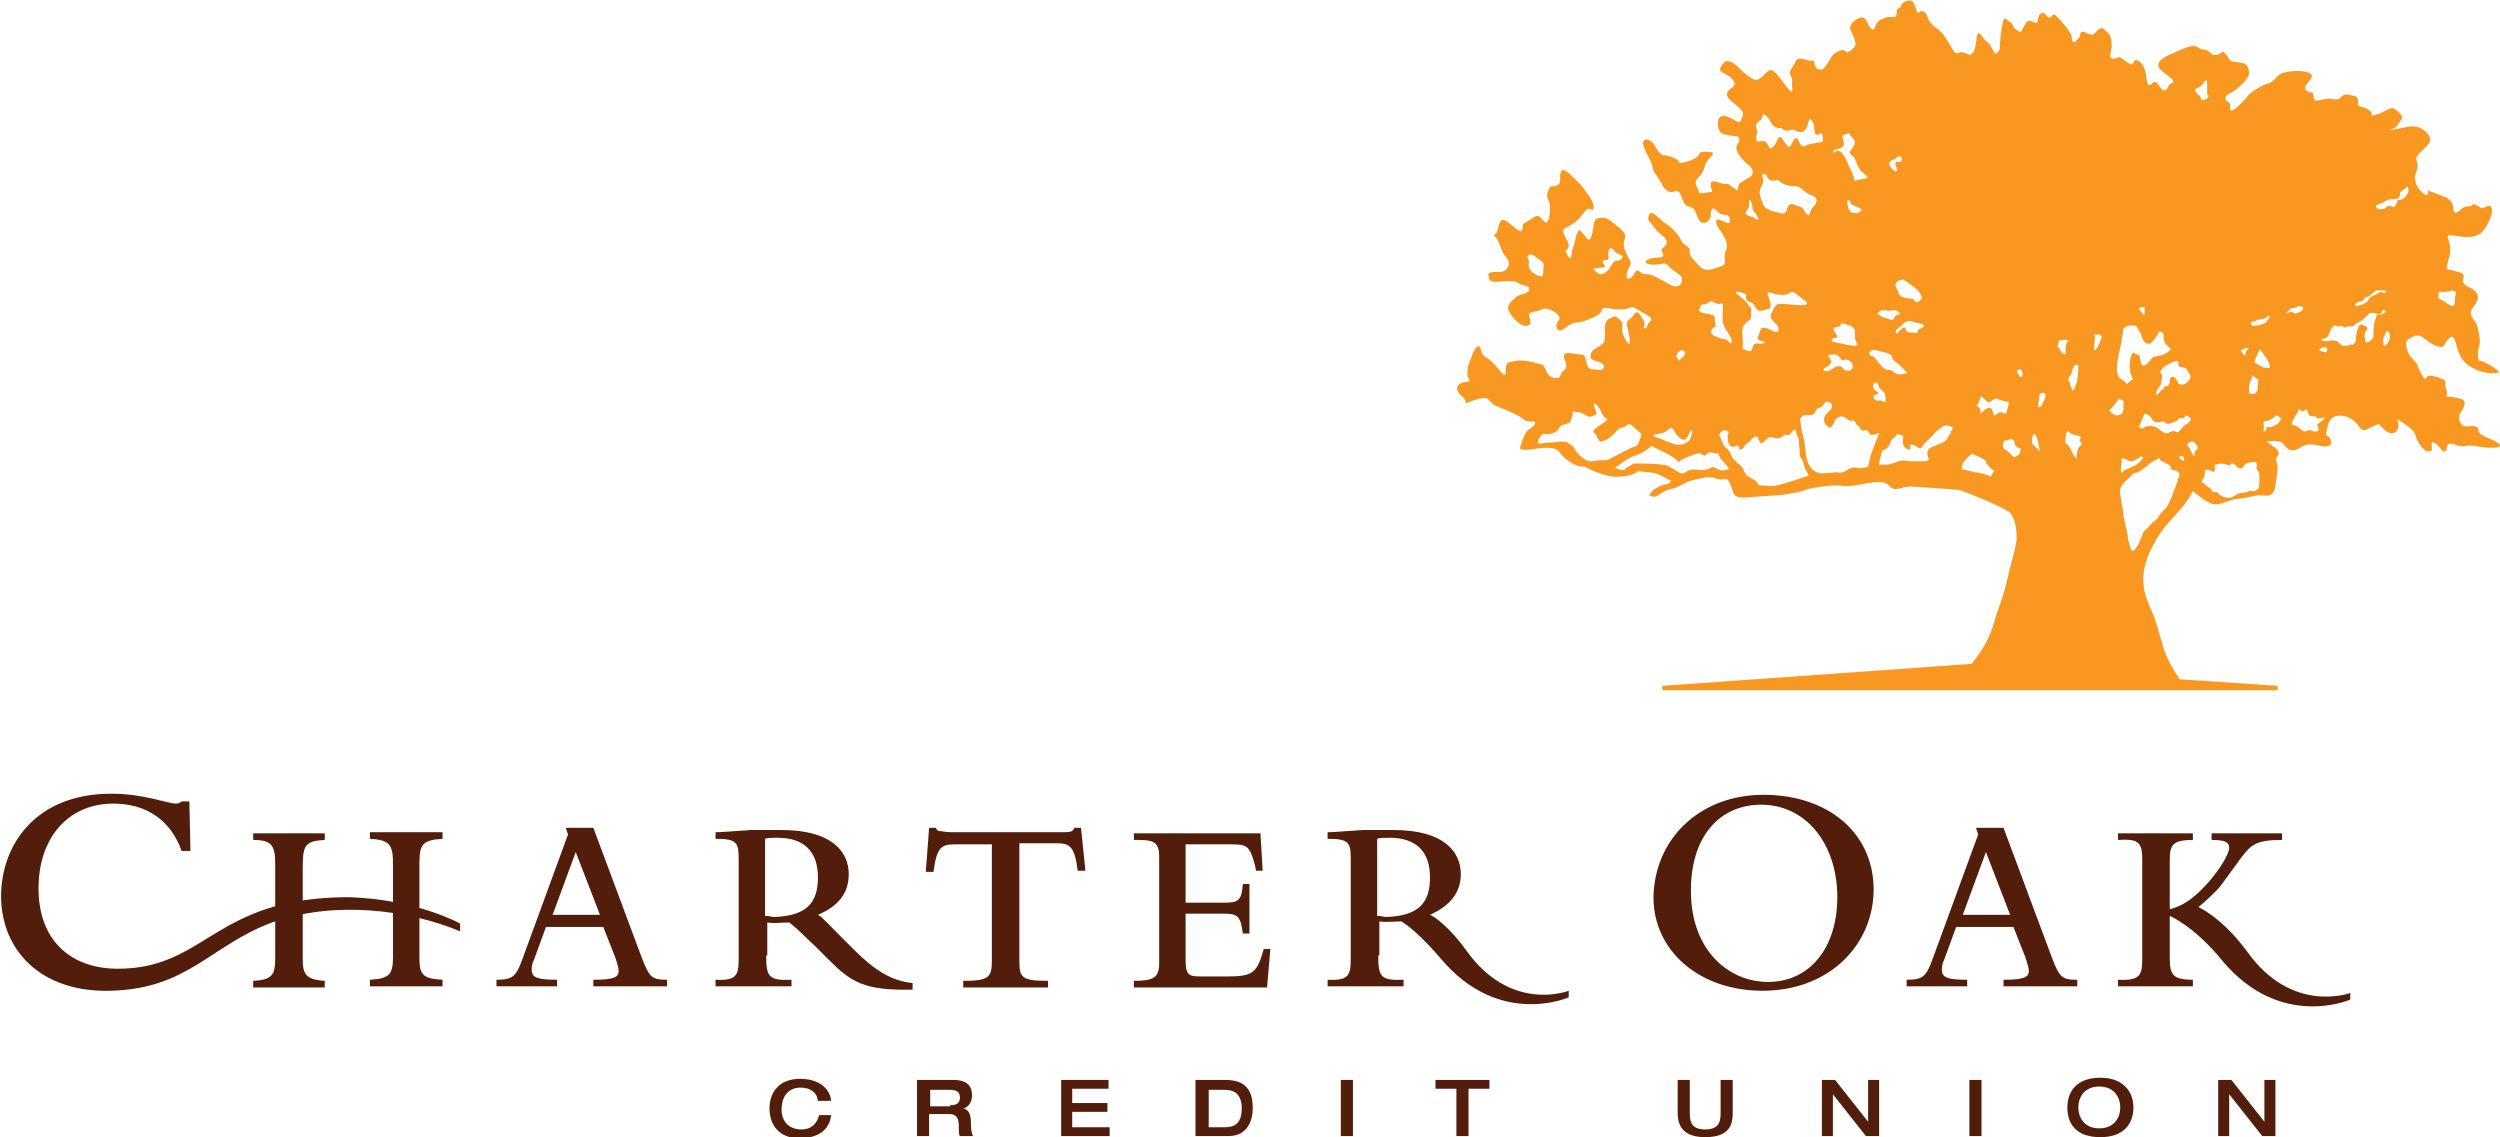
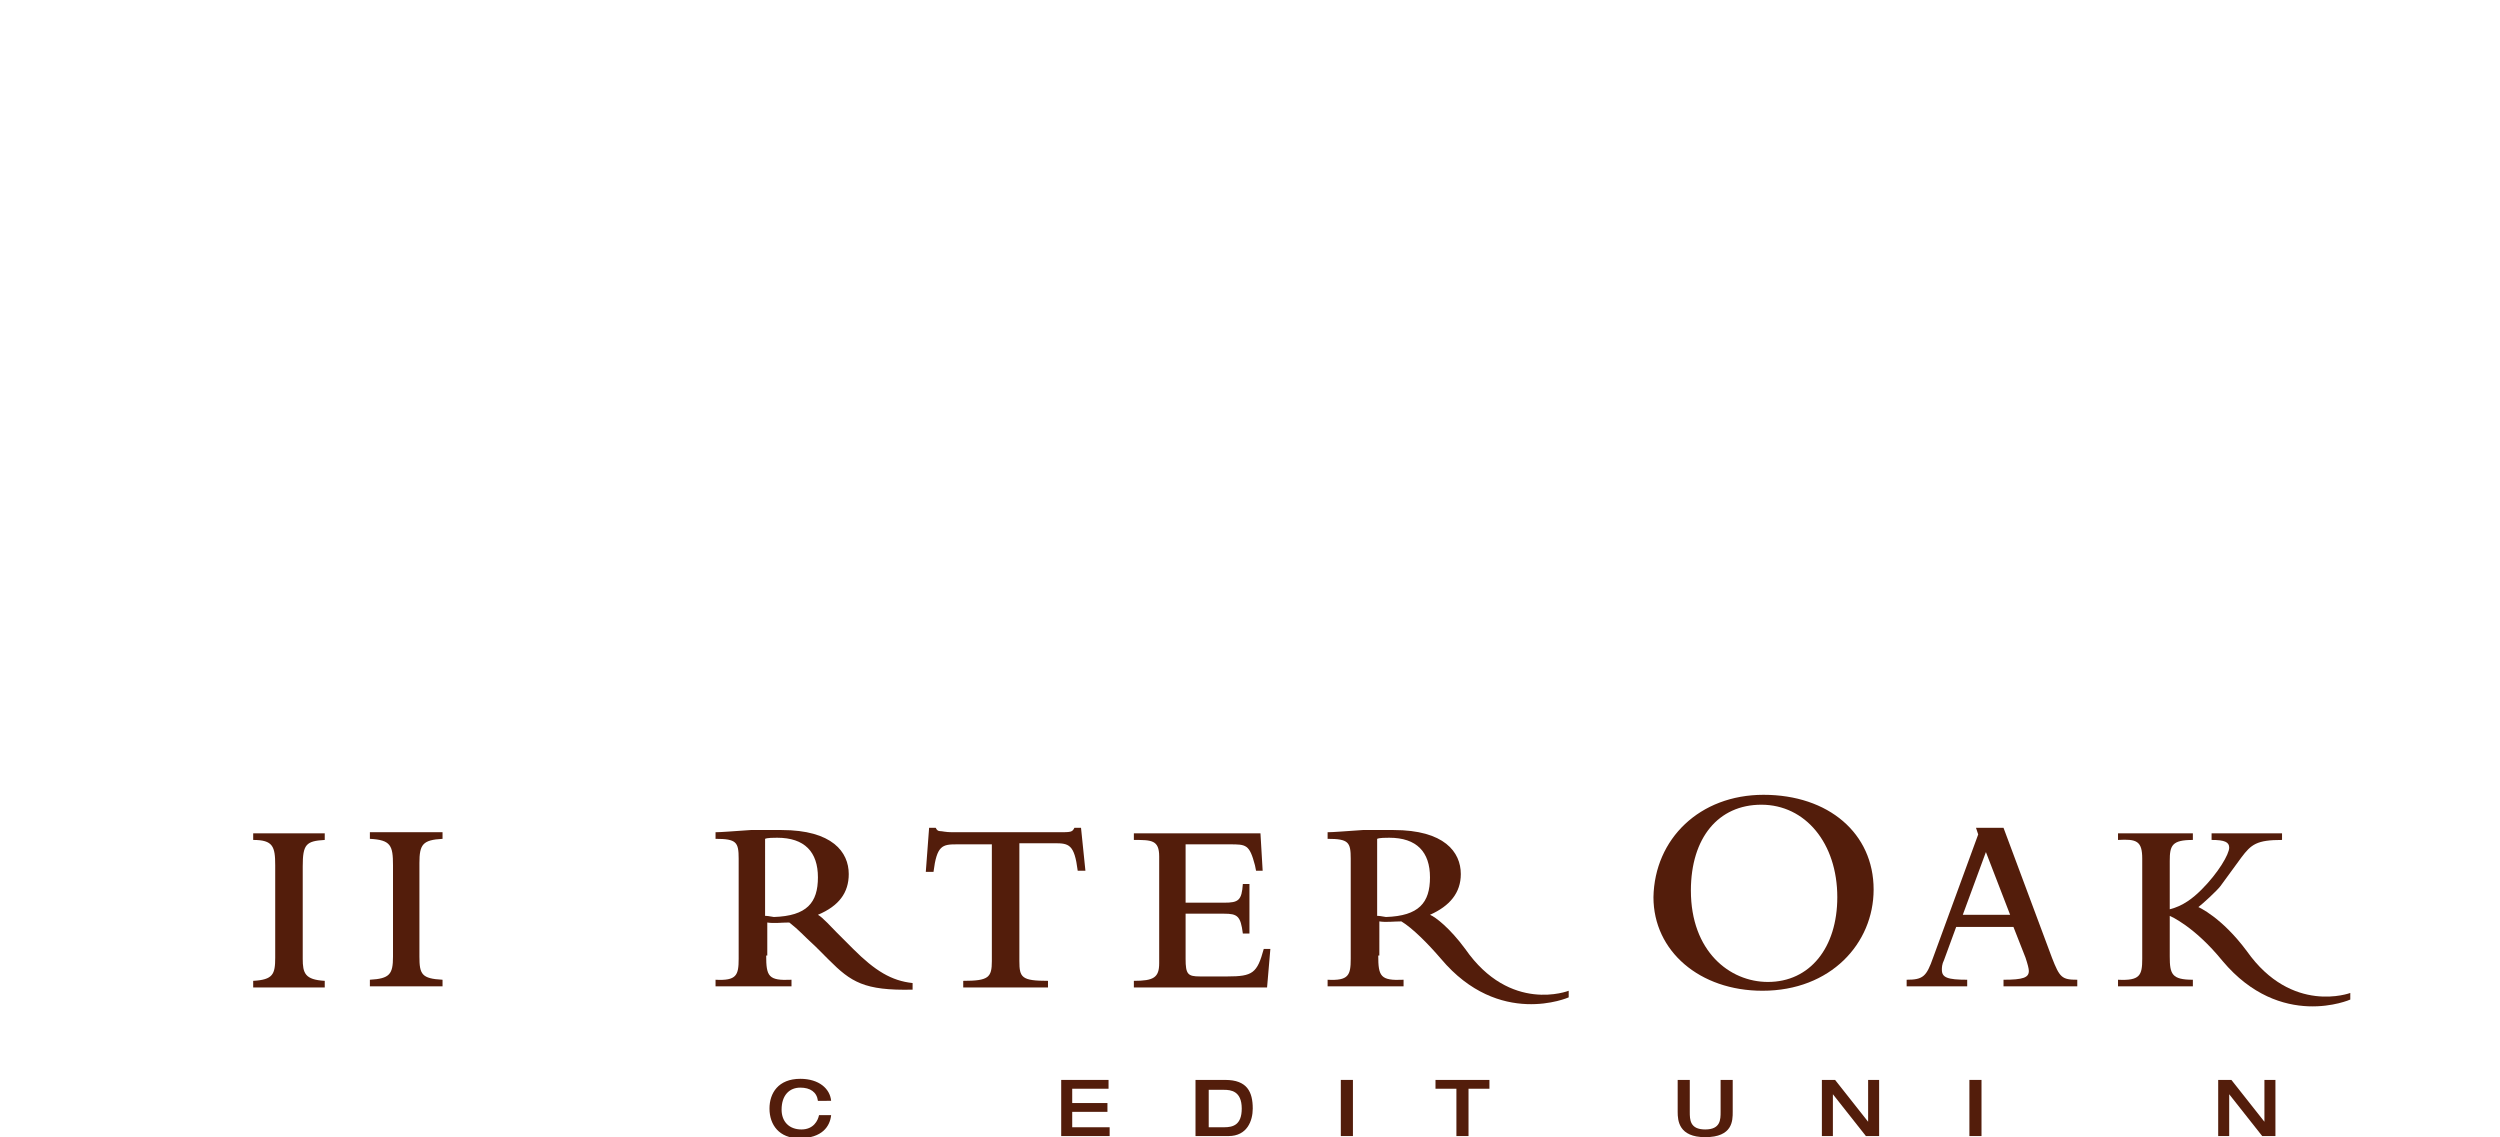
<svg xmlns="http://www.w3.org/2000/svg" version="1.1" id="Layer_1" x="0px" y="0px" viewBox="-502.7 489.7 227.1 103.3" style="enable-background:new -502.7 489.7 227.1 103.3;" xml:space="preserve">
  <style type="text/css">
  .st0{fill:#531D0B;}
	.st1{clip-path:url(#SVGID_2_);}
	.st2{fill:#F89820;}
 </style>
  <g id="surface1">
-     <path class="st0" d="M-457.6,578.7c1.5,0,1.8-0.3,2.4-2l4.1-11.2l-0.2-0.6h2.5l4.4,11.8c0.7,1.8,0.9,2,2.3,2v0.6h-6.7v-0.6   c1.8,0,2.3-0.2,2.3-0.8c0-0.2-0.1-0.6-0.3-1.2l-1.1-2.8h-5.2l-1.1,3c-0.2,0.4-0.2,0.7-0.2,0.9c0,0.7,0.5,0.9,2.3,0.9v0.6h-5.5   V578.7z M-448.2,572.8l-2.2-5.7l-2.1,5.7H-448.2z">
-   </path>
    <path class="st0" d="M-433.1,576.5c0,1.9,0.2,2.3,2.3,2.2v0.6h-6.9v-0.6c1.9,0.1,2.1-0.4,2.1-1.9v-9.1c0-1.5-0.2-1.8-2.1-1.8v-0.6   c0.5,0,1.7-0.1,3.2-0.2c1.2,0,2.3,0,2.8,0c4.6,0,6.1,2,6.1,4c0,1.7-0.9,2.9-2.8,3.7c0.4,0.2,1.3,1.2,1.7,1.6l1.5,1.5   c2,2,3.5,2.9,5.4,3.1v0.6c-4.4,0.1-5.6-0.7-7.6-2.7l-1.2-1.2c-1.2-1.1-1.5-1.5-2.4-2.2c-0.7,0-1.4,0.1-2,0V576.5z M-433.1,572.9   c0.2,0,0.6,0.1,0.7,0.1c3-0.1,4-1.3,4-3.6c0-2.3-1.2-3.6-3.7-3.6c-0.3,0-0.9,0-1.1,0.1V572.9">
  </path>
    <path class="st0" d="M-418.3,564.9h0.6c0.1,0.2,0.2,0.3,0.4,0.3c0.2,0,0.5,0.1,1.1,0.1h9.6c1.2,0,1.3,0,1.5-0.4h0.6l0.4,3.9h-0.7   c-0.3-2.4-0.8-2.5-2.1-2.5h-3.2V577c0,1.5,0.2,1.8,2.6,1.8v0.6h-7.7v-0.6c2.3,0,2.6-0.3,2.6-1.8v-10.6h-3.2c-1.3,0-1.8,0.1-2.1,2.5   h-0.7L-418.3,564.9">
  </path>
    <path class="st0" d="M-399.7,579.4v-0.6c1.8,0,2.3-0.3,2.3-1.6v-9.7c0-1.5-0.7-1.5-2.3-1.5v-0.6h11.5l0.2,3.4h-0.6l-0.1-0.5   c-0.5-1.9-0.8-1.9-2.3-1.9h-4v5.3h3.5c1.3,0,1.6-0.2,1.7-1.7h0.6v4.5h-0.6c-0.2-1.6-0.5-1.8-1.7-1.8h-3.5v4.1   c0,1.4,0.2,1.6,1.3,1.6h2.5c2.3,0,2.7-0.3,3.3-2.5h0.6l-0.3,3.5H-399.7">
  </path>
    <path class="st0" d="M-377.5,576.5c0,1.9,0.2,2.3,2.3,2.2v0.6h-6.9v-0.6c1.9,0.1,2.1-0.4,2.1-1.9v-9.1c0-1.5-0.2-1.8-2.1-1.8v-0.6   c0.5,0,1.7-0.1,3.2-0.2c1.2,0,2.3,0,2.8,0c4.6,0,6.1,2,6.1,4c0,1.7-1,2.9-2.8,3.7c0.5,0.2,1.8,1.2,3.2,3.1c4.1,5.9,9.4,3.8,9.4,3.8   v0.6c0,0-6.3,2.8-11.6-3.5c-1.2-1.4-2.6-2.8-3.6-3.4c-0.7,0-1.4,0.1-2,0V576.5z M-377.5,572.9c0.2,0,0.6,0.1,0.7,0.1   c3-0.1,4-1.3,4-3.6c0-2.3-1.2-3.6-3.7-3.6c-0.3,0-0.9,0-1.1,0.1V572.9">
  </path>
    <path class="st0" d="M-342.5,561.9c5.9,0,10,3.5,10,8.6c0,4.9-3.9,9.2-10.1,9.2c-5.7,0-9.9-3.6-9.9-8.5   C-352.4,565.9-348.3,561.9-342.5,561.9 M-342.1,578.9c3.8,0,6.3-3.1,6.3-7.7c0-4.9-2.9-8.4-6.9-8.4c-3.9,0-6.4,3-6.4,7.8   C-349.1,576.1-345.6,578.9-342.1,578.9">
  </path>
    <path class="st0" d="M-329.5,578.7c1.5,0,1.8-0.3,2.4-2l4.1-11.2l-0.2-0.6h2.5l4.4,11.8c0.7,1.8,0.9,2,2.3,2v0.6h-6.7v-0.6   c1.8,0,2.3-0.2,2.3-0.8c0-0.2-0.1-0.6-0.3-1.2l-1.1-2.8h-5.2l-1.1,3c-0.2,0.4-0.2,0.7-0.2,0.9c0,0.7,0.5,0.9,2.3,0.9v0.6h-5.5    M-320.1,572.8l-2.2-5.7l-2.1,5.7H-320.1">
  </path>
    <path class="st0" d="M-305.6,572.9v3.7c0,1.6,0.2,2.1,2.1,2.1v0.6h-6.8v-0.6c2,0.1,2.2-0.4,2.2-1.9v-9.1c0-1.6-0.5-1.8-2.2-1.7   v-0.6h6.8v0.6c-1.9,0-2.1,0.5-2.1,1.9v4.4c1.2-0.3,2.1-1,2.9-1.8c1.5-1.5,2.5-3.2,2.5-3.8c0-0.5-0.4-0.7-1.6-0.7v-0.6h6.4v0.6   c-2.3,0-2.8,0.4-3.7,1.6l-1.9,2.6c-0.3,0.4-1.6,1.6-2,1.9c0,0,2.1,0.9,4.4,4c4.1,5.8,9.4,3.8,9.4,3.8v0.6c0,0-6.3,2.8-11.6-3.5   C-303.4,573.8-305.6,572.9-305.6,572.9">
  </path>
-     <path class="st0" d="M-460.9,573.6v0.7c-4.8-2-11.5-2.8-17.1-0.8c-5.6,2.1-7.6,6-14.6,6.2c-6.4,0.2-10-3.7-10-8.6   c0-4.6,3.1-9.3,10-9.3c3,0,5.1,0.9,5.9,0.9c0.2,0,0.4-0.1,0.5-0.2h0.7l0.1,4.5h-0.8c-1-2.8-3.2-4.3-6.2-4.3c-4.1,0-6.8,3.1-6.8,7.7   c0,4.8,3,7.3,7.2,7.3c8.1,0,8.7-6.5,21-6.5C-464.8,571.4-460.9,573.6-460.9,573.6">
-   </path>
    <path class="st0" d="M-475.2,572.7v4.1c0,1.3,0.2,1.9,2,2v0.6h-6.5v-0.6c1.8-0.1,2-0.6,2-2.1v-8.4c0-1.7-0.2-2.3-2-2.3v-0.6h6.5   v0.6c-1.7,0.1-2,0.4-2,2.4v3.4 M-467,571.7v-3.4c0-1.8-0.2-2.3-2.1-2.4v-0.6h6.6v0.6c-1.8,0.1-2.1,0.5-2.1,2.2v8.5   c0,1.6,0.2,2,2.1,2.1v0.6h-6.6v-0.6c1.8-0.1,2.1-0.5,2.1-2.1v-3.9">
  </path>
    <g>
      <defs>
-         <rect id="SVGID_1_" x="-371" y="489.7" width="95.5" height="63.4">
-     </rect>
-       </defs>
+         </defs>
      <clipPath id="SVGID_2_">
        <use href="#SVGID_1_" style="overflow:visible;">
    </use>
      </clipPath>
      <g class="st1">
        <path class="st2" d="M-275.7,530c-0.5-0.4-1.4-0.6-1.7-0.9c-0.3-0.3,0-0.4-0.3-0.6c-0.3-0.2-0.9,0-1.2-0.1     c-0.3-0.1-0.6-0.8-0.3-1.2s0.6-1,0.2-1.2c-0.4-0.2-1.5-0.3-1.5-0.3s0.2-0.2,0-0.7s0.1-0.6-0.2-0.8c-0.4-0.2-1.3-0.5-1.5-0.3     c-0.2,0.2-0.2,0.4-0.4,0c-0.2-0.3-0.4-0.7-0.5-1c-0.1-0.4-0.6-0.6-0.8-1.1c-0.2-0.5-0.4-1,0-1.3c0.4-0.2,0.8-0.6,1.5,0     c0.7,0.6,1.5,0.9,1.7,0.6s0.7-1.3,1-0.5c0.3,0.8,0.3,1.7,1.4,2.4c1.1,0.7,2.5,0.7,2.6,0.5c0-0.2-1.5-1.1-1.7-1     c-0.2,0.1-0.3-0.8-0.1-1.3c0.2-0.5-0.1-1.8-0.3-2.2c-0.2-0.3-0.7-0.8-0.3-1.3c0.4-0.5,1-1.3-0.3-1.9c-1.3-0.6,0.2-1.1-1-1.4     c-1.2-0.4-1.2,0.1-0.8-1.4c0.4-1.5-0.8-2.1,0.4-1.9s2.2,0.3,2.8-0.6c0.6-0.9,0.8-1.7,0.6-2c-0.2-0.3-0.7,0.2-0.9,0.1     c-0.2-0.1-0.7-0.5-0.8-0.3c-0.1,0.2-0.4,0.1-0.7,0.2s-0.3,0.2-0.7,0.5c-0.4,0.2-0.3-0.4-0.4-0.7c-0.1-0.3-0.2-0.4-0.5-0.6     c-0.3-0.2-1.6-0.6-1.7-0.7c-0.2-0.1,0.1,0.2-0.1,0.4c-0.3,0.1-1.5-1-1-2.1c0.4-1-0.4-1,0.3-1.7c0.7-0.7,1.4-1.1,0.6-1.9     c-0.9-0.8-1.5-0.5-2.6-0.3c-1.2,0.2-0.5,0-0.5,0s0.3,0,0.6-0.5c0.4-0.5,0.4-0.6,0-1c-0.4-0.4-0.6-0.5-1.1-0.2     c-0.5,0.3-0.9,0.4-1.3,0.5c-0.4,0,0.3-0.1-0.3-0.5c-0.6-0.4-0.9-0.2-1-0.5c0-0.3,0.1-0.7-0.4-0.8c-0.5-0.1-0.7-0.2-1,0     s-0.2,0.4-0.9,0.3c-0.6-0.2-1.6,0.4-1.7,0c-0.1-0.5,0-0.6-0.3-0.6c-0.3-0.1-0.6-0.2-0.5-0.5c0.1-0.4,1.1-1,0.3-1.3     c-0.8-0.3-2.1-0.1-2.5,0.1c-0.5,0.3-0.7,0.8-1.2,0.9c-0.5,0.1-1.6,0.8-1.8,1.1c-0.2,0.3-1.6,1.8-1.6,1.2c0-0.6-0.1-0.6-0.3-0.7     c-0.3-0.2-0.2-0.5,0.4-0.8c0.6-0.3,1.6-1.3,1.6-1.7c0-0.5-0.1-0.9-0.7-1c-0.6-0.1-1,0-1.2-0.5c-0.3-0.5-0.5-0.5-0.5-0.5     s-0.3,0.3-0.7,0.3c-0.4,0-0.5-0.5-1-0.5c-0.5,0-0.5-0.4-1.1-0.3c-0.5,0-2,0.8-2.3,0.9c-0.3,0.2-0.9,0.5-0.7,1     c0.2,0.4,1.1,0.9,1.3,1.2c0.1,0.4-0.2,0.1-0.4,0.5c-0.2,0.4-0.4,0.6-0.7,0.2c-0.3-0.4-0.5-0.7-0.7-0.5c-0.3,0.3-0.5,0.4-0.6-0.3     c-0.1-0.7-0.2-1.4-0.8-1.7c-0.5-0.3-0.2,0.7-0.9,0.2c-0.7-0.5-0.7-0.6-1.1-0.4c-0.4,0.1-0.6-0.1-0.5-0.4c0.1-0.3,0.3-1.4-0.2-1.9     c-0.5-0.5-0.6-0.6-1-0.2s-0.4,0.4-0.7,0.3c-0.4-0.1-0.6-0.4-0.8-0.1c-0.1,0.4-0.1,0.4-0.4,0.7c-0.2,0.3-0.4,0.1-0.4-0.3     c0.1-0.4-1.4-2-1.6-2.1c-0.2,0-0.3,0.5-0.6,0.2c-0.3-0.3-0.4-0.5-0.7-0.2c-0.3,0.3,0,1-0.6,0.7c-0.6-0.3-0.6,0-0.9,0.5     c-0.3,0.5-0.2,0.5-0.6,0.2c-0.4-0.2-0.2-0.4-0.6-0.7c-0.4-0.3-0.5-0.4-0.6-0.2c-0.1,0.3-0.3,1.5-0.3,1.9c-0.1,0.5,0.1,0.7-0.2,1     c-0.2,0.3-0.3,0.2-0.6-0.4c-0.3-0.6-0.4-0.4-0.7-0.8c-0.3-0.4-0.5-0.7-0.6-0.3c-0.1,0.4-0.1,2.1-0.9,1.7     c-0.8-0.4-0.8,0.1-1.1-0.1c-0.2-0.2-0.7-1.2-1.1-1.7c-0.4-0.5-1-0.7-1.3-1.3c-0.2-0.6-0.4-0.8-0.6-0.8c-0.2,0-0.4,0.2-0.4,0.2     s-0.2-0.6-0.4-1c-0.2-0.3-1-0.1-1.1,0.3c-0.1,0.4-0.5,0.1-0.4,0.7c0,0.6-0.5,0.2-1,0.4c-0.5,0.2-0.7,0.2-0.9,0.7     c-0.2,0.5-0.3,0.5-0.6,0.1c-0.2-0.4-0.3-0.9-0.8-0.8c-0.4,0.1-1.1,0.6-0.9,1.1c0.2,0.5,0.6,1.2,0.4,1.5c-0.2,0.3-0.7,0.7-0.8,0.5     c-0.2-0.3-0.7-0.1-1.1,0.2c-0.4,0.3-0.8,1.7-1.4,1.4c-0.6-0.3-0.2-0.9-0.6-0.8c-0.4,0.1-1.3-0.5-1.5,0.1     c-0.2,0.5-0.6,0.8-0.5,1.1s0.2,0.3,0.2,0.7c-0.1,0.4,0.3,1.5-0.5,0.5c-0.8-1.1-1.2-1.7-1.6-1.5c-0.4,0.2-0.9,1.1-1.4,0.8     c-0.5-0.2-1.1-0.8-1.5-1.2c-0.4-0.4-1-0.6-1.2-0.3c-0.2,0.2-0.6,0.7-0.1,0.9c0.5,0.2,1.3,0.8,1,1.2c-0.3,0.4-1.2,0.6-0.1,1.5     c1.1,0.9,1.1,0.9,0.7,1.7c-0.2,0.3-0.3-0.1-1.2-0.4c-0.9-0.3-0.9,0.5-0.8,1c0.1,0.5,0.4,0.6,1,0.7c0.6,0.1,0.9,0,0.9,0.4     s-0.6,0.5,0,1.4c0.6,0.9,1.1,0.9,1.2,1.4c0.1,0.4-0.2,0.6-0.6,0.8c-0.3,0.2-0.7,0.3-0.7,0.7c-0.1,0.5,0,0.3-0.5,0     c-0.5-0.3-0.2-0.3-0.8-0.3c-0.6-0.1-1.2-0.5-1.2,0.1c0,0.6,0.5,0.6-0.4,0.7c-0.9,0.1-0.5,0.1-0.8-0.4c-0.3-0.6-0.1-0.8,0.1-1     c0.2-0.2,0.4-0.4,0.6-1.1c0.2-0.7,1.2-1.1,0.4-1.2c-0.8,0-0.8-0.1-1,0.3c-0.2,0.4-1.8,0.9-1.8,0.6c0-0.3-1.1-0.6-1.3-0.6     c-0.3,0.1-0.8-0.7-0.9-0.9c-0.1-0.2-0.7-0.8-1-0.4s0.8,1.9,0.8,2.3c0,0.4,0.5,1,0.8,1.5c0.2,0.5,0.6,1,1.2,0.8     c0.6-0.3,0.6,0.7,1,1.2c0.5,0.4,0.7-0.1,1.1,1.1c0.4,1.1,1.3,0.3,1.2-0.2c0-0.5,0.2-0.8,0.6-0.3c0.5,0.5,0.8,0.2,1,0.4     c0.2,0.2,0.3,0.9-0.2,0.6c-0.6-0.2-0.9-0.5-0.9,0c0,0.5,1.3,1.6,0.9,2.5c-0.4,0.9,0.3,1.2-0.5,1.5s-1.4,0.5-1.9,0     c-0.5-0.6-1-0.9-0.9-1.4c0.1-0.4-0.5-0.4-0.8-1c-0.3-0.6-1-1.3-1.4-1.5c-0.4-0.2-1.3-1.4-1.5-0.8c-0.2,0.6,0,0.5,0.5,1.2     c0.5,0.7,1.1,0.8,1.1,1.3c0,0.5-0.7,0.5-0.4,0.9c0.2,0.4,0.1,0.5-0.5,0.5c-0.6,0-1.5,0.4-0.7,0.6c0.9,0.2,1.4-0.3,1.7,0.1     c0.3,0.4,1.3,0.9,1.3,1.2c0,0.3-0.1,1.1-1.2,0.5c-1.1-0.6-1.5-0.9-2.1-0.9c-0.6,0-0.7-0.7-1-0.1c-0.3,0.6-0.9,0.8-0.7,0     c0.2-0.7,0.5-0.8,0.2-1.3c-0.4-0.6-0.5-1-0.5-1.4c0-0.4,0.5-0.7-0.4-1.4c-0.9-0.7-1.1-1-1.6-0.9c-0.5,0-0.6,0.1-0.7,0.5     c-0.1,0.4-0.2,1.8-0.6,1.4c-0.4-0.4-0.7-1.1-0.9-0.6c-0.2,0.5-0.2,0.8-0.4,1.4c-0.2,0.5-0.1,1.4-0.5,0.7c-0.4-0.7,0-0.3,0.1-0.8     c0.1-0.5-0.9-1.4-0.3-1.7s0.8-0.4,1.2-0.8c0.4-0.4,0.7-1.1,1.1-0.9c0.4,0.3,0.4-0.6-0.3-1.4c-0.6-0.9-0.7-0.9-1.2-1.4     c-0.5-0.5-1-1-1.2-0.6c-0.2,0.5,0.1,1-0.3,1.2c-0.4,0.3-0.6-0.1-0.8,0.4c-0.2,0.4-0.2,0.7,0,1.1c0.2,0.4,0.1,2-0.3,1.9     c-0.4-0.2-0.5-0.8-1-0.5c-0.5,0.3-0.9,0.6-1,0.6c-0.2,0.1,0.1,1-0.5,0.6s-1.2-1.1-1.5-0.9c-0.3,0.2-0.3,1.2-0.6,1.3     c-0.3,0.1,0.1,0.1,0.3,0.6c0.2,0.5,0.4,1.1,0.6,1.3c0.2,0.2,0.5,0.7,0.3,1c-0.2,0.4-0.4,0.5-0.9,0.5c-0.5,0-0.9,0-0.9,0.3     c0.1,0.3,0,0.6,0.6,0.6c0.6,0,1.8-0.2,2.1,0.1c0.4,0.3,1.1,0.2,1,0.6c0,0.4-0.9,0.4-1.2,0.7c-0.3,0.3-0.8,0.6-0.7,1.1     c0.2,0.6,1.1,1.6,1.7,1.5c0.6-0.1,0.2-0.7,0.2-1c0-0.3,0.8-0.3,1.2-0.5c0.4-0.3,1.9,0.5,1.5,1c-0.4,0.5-0.2,1,0.2,0.9     c0.4-0.1,0.8-0.7,1.4-0.7c0.6,0,2-0.6,2.2-0.9c0.2-0.4,0.1-0.5,0.7-0.4c0.6,0.1,1.3,0.2,1.8,0c0.5-0.2,0.6,0,1,0.2     c0.4,0.3,1.4,0.6,1,1c-0.4,0.3-0.2,0.7-0.5,0.6c-0.3,0,0.2-0.3-0.1-0.7s-0.5-1.1-0.9-0.5c-0.4,0.6-0.7,0.4-0.6,1     c0.1,0.5,0.6,2.4-0.1,1.3c-0.7-1.1-0.1-1.5-0.4-1.7c-0.3-0.2-0.4-0.6-0.8-0.4c-0.4,0.2-0.6,0.2-0.7,0.8c-0.1,0.6,0.2,1.3-0.3,1.7     c-0.5,0.4-0.9,0.4-1,0.9s0.2,0.5,0.8,0.7c0.6,0.2,0.5,0.7,0,0.7c-0.5-0.1-0.9,0.1-1.1-0.4c-0.2-0.5-0.1-1-0.6-1     c-0.5,0-1.3-0.3-1.5,0c-0.2,0.4,0.5,1,0,1.4c-0.5,0.4-0.2,0.9-1,0.7c-0.8-0.2-0.6-1.1-1.1-1.2c-0.4-0.1-1.6-0.5-2.4-0.3     c-0.8,0.2-0.6,0-0.8,0.5c-0.1,0.5,0.2,1.3-0.7,0.2c-0.8-1.1-1.4-1-1.5-1.5c-0.1-0.5-0.3-0.8-0.6-0.3c-0.3,0.5-0.4,1-0.6,1.4     c-0.1,0.4-0.1,0.5-0.1,1c0.1,0.5,0.5,0.5-0.2,0.6c-0.7,0.1-1.1,0.6-0.3,1.3c0.8,0.7-0.2,0.8,1,0.4c1.2-0.4,1.2-0.3,1.6,0.1     c0.4,0.4,0.6,0.4,1.3,0.7c0.7,0.3,1.4,0.6,1.7,0.9c0.3,0.3,0.8,0.1,1,0.2c0.2,0.2-0.2,0.5-0.5,0.7c-0.4,0.2-0.7,1.3-0.8,1.6     c-0.1,0.3,0.3,0.3,1.1,0.2c0.7-0.1,2-0.3,2.4,0.2c0.4,0.5,1.2,1.4,2.4,1.4c0,0,1.7,1,3.1,0.9c1.4-0.1,1.7-0.5,1.7-0.5     s1.2,0.1,1.6,0.2c0.4,0.1,1.4,0.7,1.4,0.7s-0.2,0.3-0.5,0.3c-0.3,0-0.8,0.3-1.1,0.5c-0.3,0.3-0.4,0.5-0.4,0.5l0.3,0.1     c0,0,0.2,0.1,0.5-0.1c0.3-0.2,0.9-0.6,1.3-0.6c0.3,0,1.2-0.6,1.6-0.7c0.4-0.1,1.7-0.5,2.2-0.3c0.5,0.2,0.7,0.2,1,0.1     c0.3,0,0.4,0.3,0.6,0.8c0.2,0.5,0.1,0.9,1.1,0.9c1-0.1,3.4-0.2,3.8-0.3c0.5-0.1,1.4-0.2,1.8-0.4s2.8-0.5,3.2-0.4     c0.4,0.1,0.6,0.1,1.8-0.1c1.2-0.2,2.1-0.4,2.6,0.1c0.5,0.6,0.9,0.2,1.8,0.1c0.9,0,4.6,0.3,4.6,0.3s4.3,1.6,4.7,2.2     c0.4,0.6,0.5,1.6,0.5,2.2c-0.1,1-0.6,2.5-0.9,3.9c-0.3,1.3-0.8,2.6-1,3.2c-0.4,1.5-0.9,2.7-2.2,4.3l-28.1,2v0.4h55.9v-0.4     l-8.9-0.6c-0.5-0.7-1-1.6-1.4-2.6c0,0-0.5-1.8-0.9-3c-0.4-1.2-1.8-3-0.4-6c1.4-3,2.8-3.3,3.9-5.5c0,0,1.2,1.1,1.9,1.2     c0.7,0.1,1.6-0.5,2.2-0.5c0.6,0,1.7-0.4,2.3-0.3c0.6,0.1,1-0.1,1.1-0.9c0.1-0.9,0.2-1.2,0.2-1.6c0-0.4-0.3-0.7,0-1.1     s-0.2-0.7-0.6-1c-0.4-0.3-0.4-0.3-0.4-0.3s1.2-0.2,1.5,0.2s0.6,0.8,1.3,0.5c0.7-0.4,0.9-0.6,2.1-0.3c1.2,0.3,1.2-0.6,0.5-1     c0,0,0.1-1.6,0.9-1.7c0.7-0.2,1.5,0.2,1.9,0.7c0.4,0.5,0.5,0.7,0.9,0.5c0.4-0.2,1.1-0.5,1.1-0.5s0.8,1.1,1.4,0.8     c0.6-0.3,0.4-1.2,0.1-1.3c0,0,1.7,0.9,1.8,1.5c0.2,0.7,0.8,1.6,1.3,1.5c0.5,0-0.1-1,0.4-0.8c0.5,0.2,0.7,0.9,1,0.8     c0.3-0.1,0-0.7,0.5-0.7c0.5,0,0.4,0.2,0.9,0.2c0.5,0.1,0.4-0.1,1.3,0C-276.4,530.5-275.2,530.4-275.7,530 M-281,516.2     c0.3,0.1,0.9-0.1,1.1-0.1c0.2,0,0.2,0.1,0.3,0.2c0,0.1-0.1,0.3-0.1,0.6c0,0.3,0,0.6-0.2,0.6c-0.2,0-0.6-0.3-0.9-0.5     c-0.3-0.2-0.4-0.1-0.4-0.3C-281.2,516.4-281.2,516.2-281,516.2z M-362.7,514.8c-0.3,0-1-0.4-1.1-0.8c-0.1-0.3,0.1-0.5-0.1-0.8     c-0.2-0.3,0.2-0.5,0.5-0.3c0.3,0.2,0.4,0.3,0.7,0.5c0.2,0.1,0.3,0.4,0.2,0.6C-362.5,514.4-362.5,514.9-362.7,514.8z      M-355.4,513.2c-0.4,0.4-0.4,0-0.7,0.3c-0.3,0.3-0.3,0.6-0.7,0.9c-0.4,0.3-0.6,0.3-1-0.1c-0.4-0.3,0.1-0.2,0.5-0.3     c0.4,0,0.5,0,0.3-0.3c-0.2-0.2-0.1-0.4,0.2-0.4c0.3,0.1,0.2-0.2,0.2-0.6c0-0.4,0.2-0.6,0.5-0.3     C-355.9,512.9-355,512.8-355.4,513.2z M-328,519.4c-0.2,0.2-0.4,0.1-0.5,0.4c-0.1,0.3-0.2,0.1-0.6,0.1c-0.4,0-0.4-0.1-0.5-0.3     c0-0.3-0.3-0.1-0.6,0.2c-0.2,0.3-0.3,0.2-0.3,0c0-0.2,0.6-0.5,0.7-0.7c0.2-0.2,0.6-0.3,0.8-0.2     C-328.6,519.1-327.7,519.1-328,519.4z M-328.4,516.2c0.2,0.3,0.4,0.6,0.2,0.7c-0.2,0.2-0.4,0.4-0.6,0.1c-0.2-0.3-0.2-0.1-0.6-0.2     c-0.4-0.1-0.6-0.1-0.8-0.4c-0.1-0.4-0.4-0.7-0.3-0.9c0-0.2,0.4-0.4,0.7-0.4C-329.6,515.2-328.6,515.9-328.4,516.2z M-330.7,504.2     c0.3-0.1,0.3-0.3,0.6-0.3c0.2,0,0.3,0.6-0.2,0.5c-0.5-0.1,0,0.6-0.1,0.8s-0.4-0.1-0.6-0.4S-331,504.3-330.7,504.2z M-331.8,517.9     c0.3-0.1,0.6,0.1,0.9,0c0.2,0,0.3-0.1,0.6,0.1c0.2,0.2,0.4,0.2,0,0.3c-0.4,0.1-0.2,0.2-0.4,0.4c-0.2,0.2-0.4-0.1-0.7-0.1     c-0.3-0.1-0.4-0.1-0.6-0.3C-332.3,518.2-332,518-331.8,517.9z M-332.3,521.5c0.2,0.1,1,0.2,1.3,0.4c0.3,0.2,0.1,0.4,0.4,0.6     c0.3,0.2,0.7,0.6,1,0.9c0.3,0.3-0.1,0.2-0.4,0.3c-0.3,0-0.5,0-0.8-0.3c-0.3-0.2-0.4,0-0.7-0.2c-0.2-0.1-0.3-0.3-0.5-0.5     c-0.2-0.2-0.2-0.3-0.4-0.5c-0.2-0.2-0.5-0.2-0.5-0.4S-332.5,521.4-332.3,521.5z M-332.5,525c-0.2-0.3,0.1-0.7,0.3-0.5     c0.2,0.1,0.1,0.4,0.4,0.6c0.3,0.2,0.4,0.5,0.4,0.9c0,0.5-0.2,0-0.6,0.1c-0.4,0-0.5-0.1-0.5-0.4c0-0.2,0.4-0.1,0.4-0.3     C-332,525.3-332.3,525.3-332.5,525z M-336,503.3c0.4-0.1,0.8-0.2,0.8-0.5c0-0.3-0.2-0.7-0.1-0.8c0.1-0.1,0.6-0.2,0.6-0.2     c0.1,0.4,0.5,0.5,0.5,0.8c0,0.3-0.2,0.5-0.4,0.8c-0.2,0.3,0.2,0.4,0.4,0.7c0.1,0.3,0.3,0.8,0.5,1.1c0.3,0.3,0.9,0.6,0.5,0.7     c-0.4,0.1-0.7,0.1-0.9,0.2c-0.2,0.1-0.1-0.2-0.4-0.8c-0.3-0.6-0.7-1.7-1-1.8c-0.2-0.1-0.3-0.2-0.5,0     C-336,503.8-336.4,503.4-336,503.3z M-333.7,508.9c-0.2,0.2-0.5,0.2-0.8,0.1c-0.3-0.1-0.4-0.8-0.4-1c0-0.2,0.3-0.1,0.3,0.1     c0,0.2,0.2,0.2,0.6,0.4C-333.6,508.7-333.5,508.7-333.7,508.9z M-336,520.4c0.3,0,0.2-0.2,0-0.5c-0.2-0.3-0.2-0.5,0.2-0.5     c0.4,0,0.2-0.4,0.6-0.3c0.3,0.1,0.3,0.1,0.6,0.2c0.3,0.1,0.4,0.3,0.4,0.7c0,0.5,0,0.6,0.2,0.9c0.2,0.3-0.6,0.2-1,0.1     c-0.4-0.1-0.5-0.1-1-0.2S-336.3,520.4-336,520.4z M-336.9,523.1c0.2-0.1,0.4-0.2,0.5-0.4c0.1-0.2,0-0.4-0.2-0.6     c-0.2-0.2,0.4-0.2,0.6-0.2c0.4,0.1,0.4,0.3,0.6,0.5c0.2,0.1,0.2-0.1,0.6,0c0.3,0.2,0.4,0.3,0.4,0.6c0,0.3-0.4,0.5-0.7,0.3     c-0.3-0.1-0.1-0.2-0.4-0.3c-0.3-0.1-0.4,0-0.6,0.1c-0.2,0.1-0.5,0.4-0.7,0.3C-337.1,523.5-337.1,523.2-336.9,523.1z      M-342.9,500.7c0.4-0.2,0.2-0.6,0.4-0.6c0.2,0,0.4,0.3,0.5,0.4c0.1,0.1,0.1,0.4,0.5,0.7s0.6,0,0.7,0.2c0.2,0.2,0.5,0.2,0.8,0.1     c0.3-0.1,0.5,0.2,0.9,0.2c0.4,0,0.6-0.5,0.7-1c0.1-0.5,0.5,0.2,0.5,0.6c0,0.4,0.1,0.8,0.4,0.6c0.3-0.3,0.4,0.1,0.4,0.5     c0,0.3-0.3,0.2-0.7,0.3c-0.4,0.1-0.5,0-0.8,0.2c-0.3,0.2-0.5,0.1-0.7-0.4c-0.3-0.6-0.5,0-0.7,0.4c-0.3,0.4-0.4-0.1-0.8-0.6     c-0.4-0.5-0.4,0.3-0.8,0.7c-0.4,0.4-0.3,0.1-0.6-0.3c-0.3-0.4-0.7,0-0.9-0.2c-0.2-0.2,0.1-0.7,0-1S-343.3,501-342.9,500.7z      M-342.4,505.5c0.2,0,0.2,0.5,0.6,0.6c0.4,0.1,0.6-0.2,0.7,0c0.1,0.2,0.7,0.5,1.2,0.5c0.5,0,0.7,0.1,0.9,0.3     c0.2,0.2,0.5,0.4,1,0.6c0.5,0.2,0.3,0.7,0.1,0.9c-0.2,0.2-0.3,0.3-0.4,0.7c-0.1,0.4-0.4-0.1-0.6-0.4c-0.2-0.3-0.4-0.2-0.8-0.4     c-0.4-0.2-0.6,0.1-0.7,0.5c-0.2,0.4-0.3,0.3-0.8,0.2c-0.5-0.1-0.8-0.2-1.1-0.4c-0.3-0.3-0.3-0.5-0.5-1.1     c-0.2-0.6,0.3-1.1,0.3-1.4C-342.6,505.8-342.7,505.4-342.4,505.5z M-344,508.8c0.1-0.2,0.2-0.2,0.2-0.5c0-0.3-0.1-0.5,0.1-0.4     c0,0,0.2,0.3,0.2,0.7c0,0.3,0.2,0.3,0.4,0.7c0.2,0.4,0.2,0.4-0.1,0.3c-0.2-0.2-0.3-0.2-0.7-0.3C-344.2,509.1-344.2,509-344,508.8     z M-344.9,516.2c0.6,0.1,0.9,0.2,0.8,0.4c-0.1,0.3,0.2,0.5,0.5,0.6c0.2,0.1,0.2,0.2,0.5,0.6c0.2,0.3,0.7,0,1,0     c0.3,0,0.3-0.5,0.1-1c-0.2-0.5-0.2-0.6,0.2-0.5c0.4,0.2,1.4,0.3,1.7,0c0.3-0.3,0.9,0.4,1.2,0.6c0.3,0.2,0.5,0.3,0.2,0.5     c-0.2,0.1-1.7-0.1-2.2-0.1c-0.5-0.1-0.7,0.5-0.9,0.9c-0.2,0.3,0.1,0.6,0.3,0.8c0.3,0.2,0.5,0.7,0.3,0.8c-0.2,0.2-0.7-0.2-1.1-0.3     c-0.5-0.1-0.4,0.1-0.6,0.5c-0.2,0.5-0.2,0.6,0.3,0.7s0,0.3-0.5,0.2c-0.5-0.1-0.3,0.8-0.7,0.7c-0.4-0.1-0.6-0.2-0.6-0.2     c0.1-0.6-0.1-1.6,0-1.9s0.3-0.5,0.6-0.7s0.1-0.3,0.2-0.8c0-0.5-0.2-0.4-0.4-0.8C-344.6,516.6-345.3,516.2-344.9,516.2z      M-348.2,517.5c0.1-0.3,0.3,0,0.7-0.3c0.4-0.4,0.4,0.2,1.1,0.1c0.3-0.1,0.2,0.1,0.2,0.6c0,0.5-0.1,0.9,0.1,1.4     c0.2,0.5,0.7,1,0.7,1.3c0,0.3,0,0.4-0.3,0.1c-0.3-0.3-0.3-0.1-0.8-0.3c-0.5-0.2-0.6-0.2-0.7-0.4c-0.2-0.2,0-0.3,0.1-0.5     c0.2-0.2,0.3,0.1,0.2-0.5c-0.1-0.5,0.1-0.6-0.3-0.7c-0.3-0.1-0.6-0.1-0.9-0.2c-0.2-0.1-0.2-0.2-0.4-0.2     C-348.5,518-348.3,517.8-348.2,517.5z M-350.3,521.8c0-0.2,0.5-0.4,0.6-0.2c0.1,0.1,0.1,0.4-0.2,0.6c-0.3,0.2-0.2,0.4-0.4,0.1     S-350.4,522-350.3,521.8z M-351.4,528.9c0.3-0.1,0.3-0.4,0.6-0.3c0.1,0,0.2,0.4,0.5,0.7c0.3,0.3,0.6,0.5,0.8,0.2     c0.2-0.2,0.3-0.6,0.4-0.7c0.1-0.1,0.2,0.1,0,0.6c-0.1,0.5-0.7,0.7-1.2,0.7c-0.4,0-1.4-0.5-1.7-0.6c-0.2-0.1-0.5-0.1-0.5-0.3     C-352.2,529.1-351.6,529.1-351.4,528.9z M-358.1,531.6c-0.6,0.1-1.3-0.7-1.5-1c-0.1-0.4-0.5-0.5-0.7-0.7c-0.2-0.2-1.2,0-1.6,0     c-0.5,0-1.1,0.2-1.1,0c0-0.2,0.2-0.6,0.5-0.8c0.2,0,0.3,0.1,0.7,0c0.4-0.1,0.7-0.3,0.7-0.5c0.1-0.2,0.3-0.3,0.7-0.4     c0.4-0.1,0.3-0.1,0.5-0.6c0.2-0.5-0.1-0.5,0.1-0.5c0.2,0,0.7,0,1.1,0.3c0.4,0.3,0.6,0.1,0.9,0c0.3-0.1-0.1-0.6-0.1-0.9     c0-0.3,0.3,0,0.5,0.3c0.2,0.3,0.3,0.8,0.6,0.9c0.3,0.1-0.1,0.3-0.8,0.8c-0.7,0.5-0.2,0.4,0,0.9c0.2,0.5,0.3,0.5,0.7,0.3     c0.4-0.1,1-0.8,1.2-1c0.2-0.2,0.5-0.1,0.7-0.3c0.2-0.2,0.4-0.2,0.6,0c0.2,0.2,0.8,0.7,0.8,0.7c0,0.4-0.4,1.1-0.4,1.1     c-0.8,0.2-2.5,1.3-2.8,1.3S-357.5,531.5-358.1,531.6z M-346.5,532.4c-0.3-0.1-0.5-0.4-0.8-0.2c-0.3,0.1-0.4,0.2-0.8,0.2     c-0.4,0-0.7-0.1-1.1,0c-0.4,0.1-0.5,0.5-1,0.2c-0.5-0.3-1-0.7-1.6-0.7c-0.6-0.1-2.2-0.1-2.4-0.1c-0.2,0-0.2,0.1-0.4,0.2     c-0.2,0.1-0.4,0.2-0.5,0.3c-0.1,0.1,0.2,0.1-0.1,0.1c-0.3,0-0.8-0.2-0.8-0.2s1.3-1,1.8-1.1c0.5-0.1,1.4-0.7,1.5-0.9     c0,0,1,0.5,1.4,0.7c0.4,0.2,0.9,0.5,1.1,0.8c0,0,0.1-0.2,0.6-0.4c0.5-0.2,1.2-0.5,1.4-0.4c0.2,0.1,0.4,0.3,0.5,0.1     c0.1-0.2,0.2-0.2,0.5-0.2c0.3,0.1,0.6,0.1,0.6,0.1s0.1,0.4,0.4,0.7c0.3,0.3,0.6,0.7,0.6,0.7S-346.2,532.5-346.5,532.4z      M-339.9,533.4c-0.3,0.1-1,0.3-1.4,0.4c-0.5,0.1-0.9,0-1.3,0c-0.4,0-0.3,0-0.5-0.3s-0.8-0.4-1-0.7c-0.2-0.3-0.2-0.5-0.4-0.7     c-0.2-0.3-0.3-0.2-0.5-0.5c-0.3-0.2-0.3-0.3-0.5-0.7c-0.2-0.4-0.3-0.4-0.5-0.6c-0.2-0.2-0.3-0.6-0.4-0.8c-0.1-0.2-0.2-0.3,0-0.5     c0.2-0.2,0.3-0.3,0.5-0.2c0.2,0.1,0.2,0,0.2,0.3c-0.1,0.3-0.1,0.6,0.1,1c0.2,0.4,0.6,0,0.8,0.1c0.2,0.2,0,0.5,0.3,0.3     c0.3-0.1,0.2-0.4,0.5-0.5c0.2-0.1,0.3-0.4,0.7-0.6c0.3-0.2,0.3,0.2,0.5,0.5c0.1,0.3,0.4-0.2,0.7-0.4c0.3-0.2,0.4,0,0.8,0     c0.4,0.1,0.6-0.4,0.9-0.3c0.3,0.1,0.4-0.2,0.6-0.4c0.2-0.2,0.2,0,0.3,0.3c0,0.2,0.2,0.3,0.2,0.6c0,0.3,0.1,1,0.1,1.3     c0,0.3,0.3,0.5,0.3,0.7c0,0.3,0.5,1.2,0.5,1.2S-339.6,533.3-339.9,533.4z M-332.8,531.2c-0.1,0.4-0.2,0.9-0.2,0.9s-0.7,0.2-1,0.1     c-0.3-0.1-0.6,0-0.9,0.2c-0.3,0.2-0.6,0.3-0.9,0.2c-0.3,0-1,0.1-1.4,0.1c-0.4,0-0.7-0.2-0.9-0.4c-0.2-0.2-0.5-0.6-0.6-1.7     c-0.1-1.2-0.4-1.9-0.4-2.2c0-0.3-0.1-0.6-0.1-0.6s0.2-0.4,0.5-0.4c0.3,0,0.8,0.1,0.9-0.3c0.1-0.3,0.2-0.3,0.5-0.4     c0.3-0.1,0.3-0.6,0.7-0.5c0.4,0.1,0.4,0.6,0.1,0.8c-0.3,0.3-0.5,0.5-0.5,0.8c0,0.3,0.1,0.5,0.3,0.6c0.2,0.2,0.3,0.2,0.5-0.1     c0.2-0.3,0.2-0.6,0.5-0.7c0.2-0.1,0.5-0.1,0.7,0.1c0.3,0.2,0.4,0.3,0.6,0.2c0.2-0.1,0.2,0.3,0.5,0.5c0.3,0.2,0.1,0.5,0.6,0.4     c0.5-0.1,0.3,0.5,0.7,0.4c0.4,0,0.8-0.4,0.5,0.1C-332.4,530.1-332.7,530.8-332.8,531.2z M-325.5,529c0,0.2-0.2,0.2-0.3,0.5     c-0.1,0.4-1,0.6-1.4,0.8c-0.5,0.2-0.5,0.7-0.3,1c0.1,0.3-0.3,0.3-0.3,0.3s-0.6,0-1.2,0c-0.6,0-0.8-0.2-1.5,0.1s-1.5,0.2-1.5,0.2     c0-0.4,0.3-1.3,0.3-1.3c0.2,0,0.5-0.2,0.7-0.6c0.1-0.4,0.2-0.4,0.5-0.7c0.2-0.3,0.3-0.1,0.7,0c0,0-0.2,0.8,0.2,1.1     c0.4,0.3,0.5,0.1,0.4-0.2c-0.1-0.2,0.3-0.1,0.5,0c0.2,0.1,0.5,0.4,0.6,0.1c0.1-0.3,0.9-0.9,1.1-1.2c0.2-0.3,0.5-0.4,0.7-0.6     c0.2-0.2,0.6-0.2,0.9,0S-325.5,528.7-325.5,529z M-321.7,532.7c-0.2,0.3-0.1,0.3-0.1,0.3s-1-0.4-1.5-0.4     c-0.5-0.1-1.2-0.3-1.2-0.3s0-0.2,0.1-0.5c0.1-0.3,0.7-0.7,0.8-0.9c0,0,1.2,0.5,1.3,0.7c0,0.2,0.3,0.5,0.5,0.7     C-321.5,532.5-321.5,532.4-321.7,532.7z M-321.7,527c-0.1-0.4-0.5-0.2-0.7-0.1c-0.2,0.2-0.4,0.5-0.4,0.1c0-0.4-0.5-0.4-0.3-0.5     c0.1-0.1,0.3-0.5,0.3-0.8c0,0,0.3,0.1,0.5,0.4c0.3,0.3,0.5,0,0.7-0.1c0.2-0.2,0.5,0,0.8,0.1c0.3,0.1,0.6,0.1,0.6,0.1     s-0.2,1.2-0.4,1.1c-0.1-0.1-0.3-0.3-0.7,0C-321.6,527.6-321.6,527.4-321.7,527z M-319.2,530.8c0,0.2-0.2,0.2-0.4,0.4     c-0.2,0.1-0.4-0.2-0.5-0.3c-0.1-0.1-0.3-0.3-0.5-0.4c-0.2-0.1-0.2-0.4-0.1-0.6c0.2-0.2,0-0.3,0.2-0.2c0.2,0.1,0.3-0.2,0.5-0.1     c0.2,0.1,0.3,0,0.3,0.3c0,0.3,0.2,0.4,0.4,0.5C-319,530.4-319.2,530.5-319.2,530.8z M-319,523.9c0,0-0.3,0.1-0.3-0.1     c0-0.1-0.2-0.3-0.2-0.4s0.3-0.2,0.4-0.1C-318.9,523.5-319,523.9-319,523.9z M-318.1,530c0,0,0-0.3,0-0.5c0-0.2,0.2-0.5,0.3-0.3     c0.2,0.2,0.4,1.5,0.4,1.5C-317.5,530.6-318.1,530-318.1,530z M-317.3,526.6c-0.3,0.3-0.3-0.2-0.2-0.4c0.1-0.2,0-0.5,0.1-0.7     c0.1-0.1,0.3-0.2,0.5,0C-316.8,525.7-317.1,526.3-317.3,526.6z M-314.7,523.9c0.1-0.1,0.2-0.2,0.2-0.4s0.1-0.3,0.2-0.5     c0.1-0.2,0.4-0.2,0.4-0.1c0,1.9-0.5,2.3-0.5,2.3s0,0-0.1-0.2c-0.1-0.2-0.2-0.5-0.2-0.6C-314.9,524.2-314.8,524-314.7,523.9z      M-315.6,521.4c-0.2-0.3-0.2-0.1-0.2-0.2s0.1-0.2,0.1-0.4c0-0.2,0.1-0.2,0.3-0.2c0.2-0.1,0.7,0,0.6,0.1c-0.4,0.1-0.2,1.2-0.3,1.2     C-315.4,521.8-315.5,521.7-315.6,521.4z M-313.9,530.4c-0.1,0.2-0.2,1-0.2,1s-0.4-0.6-0.5-0.9c-0.1-0.3-0.5-0.6-0.5-0.6     c0-0.4,0.1-1.2,0.3-1c0.5,0.5,1.3,0.3,1.1,0.6c-0.2,0.2-0.1,0.2,0.1,0.5C-313.5,530.1-313.8,530.2-313.9,530.4z M-312,520.9     c-0.1,0.2-0.2,0.6-0.5,0.6c0,0,0.1-0.9,0.1-1.2c-0.1-0.3-0.1-0.3-0.1-0.3s0.1,0.2,0.3,0.1c0.2-0.1,0.4,0.1,0.4,0.2     C-311.8,520.6-311.9,520.6-312,520.9z M-297.9,518.9c0.2-0.1,0.4-0.2,0.6-0.2c0.3,0,0.6-0.2,0.6-0.3c0.1-0.1,0.2,0.1,0.2,0.1     s-0.1,0.1-0.3,0.4c-0.2,0.3-1,0.4-1.2,0.4c-0.2,0-0.2-0.1-0.2-0.2C-298.3,519-298.2,518.9-297.9,518.9z M-296.5,523.1     c0,0.1-0.1,0-0.4,0c-0.3,0-0.5-0.2-0.7-0.3c-0.2-0.1-0.3-0.2-0.3-0.2c0-0.1,0.2-0.6,0.3-0.8c0.1-0.2,0.2-0.4,0.2-0.4     s0.4,0.6,0.6,0.9C-296.6,522.5-296.5,523-296.5,523.1z M-298.1,523.8c0,0,0.3,0.2,0.4,0.3c0.1,0.1,0.2,0.1,0.2,0.1     s-0.1,0.1-0.1,0.3c0,0.2,0,0.7-0.1,0.8c-0.1,0.1-0.2,0.2-0.3,0.2c-0.2,0-0.4-0.1-0.4-0.1s0-0.3,0-0.6S-298.1,524.1-298.1,523.8z      M-298.9,521.4c0.2-0.1,0.5-0.1,0.5-0.1s-0.2,0.2-0.3,0.4c0,0.1-0.1,0.3-0.1,0.3s-0.2-0.2-0.3-0.4     C-299.2,521.5-299.1,521.5-298.9,521.4z M-304.9,522.5c0.1,0.1,0.1,0.2,0.1,0.4c0,0.2,0.3,0.1,0.5,0.2c0.3,0.1,0.3,0.3,0.5,0.6     c0.2,0.3,0,0.5-0.2,0.7c-0.2,0.2-0.5,0.3-0.7,0.2c-0.2,0-0.2-0.5-0.5-0.6c-0.2-0.2-0.4,0-0.4,0.3c0,0.3-0.1,0.5-0.4,0.5     c-0.2,0-0.1,0.3-0.3,0.3c-0.2,0.1-0.1,0.2-0.4,0.4c-0.2,0.2-0.2,0.1-0.1-0.2c0.1-0.3,0.2-0.4,0.3-0.5c0.1-0.1,0.2-0.6,0.2-0.9     c0-0.3-0.2-0.4-0.2-0.4s0.1-0.1,0.3-0.4C-306,522.9-305,522.4-304.9,522.5z M-307.9,517.6c0.1,0.1,0,0.3,0,0.5     c0,0.2,0.1,0.2,0,0.2c-0.1,0-0.3-0.3-0.4-0.4C-308.5,517.7-308.2,517.5-307.9,517.6z M-310,520.8c0.1-0.6,0.2-1.3,0.2-1.3     s0.2-0.1,0.4-0.2c0.2-0.1,0.5,0,0.7,0c0.1,0,0.5,0.7,0.6,1.1c0.1,0.4,0.5,0.6,0.7,0.5c0.3-0.1,0.7-0.8,0.8-1     c0.1-0.2,0.3,0,0.4,0.1c0.1,0.2,0,0.4,0.1,0.7c0.1,0.3,0.6,0.7,0.6,0.7c-0.3,0.5-1.3,0.7-1.5,0.7c-0.2,0-0.4,0.4-0.6,0.6     c-0.2,0.2-0.3,0.2-0.4,0.2c-0.2,0-0.3-0.5-0.3-0.7c0-0.2-0.1-0.3-0.3-0.3c-0.2,0-0.2-0.3-0.4-0.1c-0.2,0.2-0.3,1.2-0.2,1.6     c0,0.4,0.4,0.8,0.2,0.8c-0.2,0.1-0.5,0.4-0.5,0.4c-0.1-0.2-0.7-0.6-0.7-0.6C-310.7,523.2-310.1,521.5-310,520.8z M-310,531.4     c0.3-0.2,0.5,0.2,0.9,0.2c0.3,0,0.7-0.3,0.8-0.4c0.2-0.1,0.3,0.1,0.3,0.1s-0.3,0.4-0.6,0.6c-0.3,0.2-1,0.4-1.2,0.6     c-0.2,0.2-0.2,0.2-0.2,0.1c-0.1-0.2,0-0.4,0-0.6C-310,531.6-309.9,531.6-310,531.4z M-310.9,527.2c-0.1-0.1-0.2-0.2-0.2-0.2     c0.5-0.5,0.9-1.1,0.9-1.1c0,0.1,0.4,0.1,0.4,0.3c0,0.1,0,0.3,0,0.6c0,0.3-0.2,0.6-0.4,0.6C-310.3,527.5-310.7,527.4-310.9,527.2z      M-306,535.9c-0.2,0.2-0.5,0.5-0.6,0.7c-0.1,0.3-0.4,0.4-0.6,0.6c-0.2,0.2-0.5,0.6-0.7,0.7c-0.1,0.1-0.2,0.5-0.4,0.9     s-0.2,0.5-0.4,0.7c-0.1,0.3-0.4,0.2-0.4,0.2s-0.3-0.9-0.3-1.2c0-0.3-0.4-1.7-0.4-2c0-0.3-0.3-1.7-0.3-2c-0.1-0.3,0.1-0.7,0.3-0.9     c0.2-0.2,0.8-0.8,0.9-0.9c0.1-0.1,0.3,0,0.4-0.1c0.2-0.1,0.9-0.6,1.1-0.8c0.2-0.2,0.9-0.5,0.9-0.5c-0.1,0.3,0.3,0.3,0.4,0.4     c0.1,0.1,0.2,0.1,0.4,0.2c0.2,0.1,0.2,0.3,0.2,0.4s0.4,0.1,0.6,0.2c0.1,0.1,0.2,0.3,0.2,0.3C-305.2,534.4-305.8,535.8-306,535.9z      M-304.6,531.4c-0.1-0.1-0.2-0.1-0.1-0.2c0.1-0.1,0.2-0.1,0.2-0.1c0.1,0.1,0.1,0,0.2,0.2c0,0.2,0,0.3,0,0.3     S-304.5,531.5-304.6,531.4z M-304.6,528.7c-0.2,0.3-0.3,0.3-0.5,0.2c-0.2-0.1-0.4,0-0.6,0.1c-0.2,0.1-0.3,0.1-0.6-0.1     c-0.3-0.2-0.5-0.5-1.1-0.5c-0.6,0-0.6,0.3-0.8,0.2c-0.1-0.1-0.2-0.1-0.2-0.1l0.5-1.2c0.1-0.1,0.6,0.2,0.7,0.5     c0.1,0.3,0.6,0.3,0.9,0.2c0.3-0.1,0.2,0.2,0.5,0.2c0.3,0,0.8-0.2,1-0.4c0.1-0.2,0.1-0.1,0.3-0.1c0.2,0,0.3-0.1,0.3-0.2     c0-0.2,0.4,0.1,0.5,0.2c0.1,0.1-0.1,0.3-0.3,0.5C-304.3,528.3-304.4,528.5-304.6,528.7z M-303.3,530.7c-0.1,0.2,0,0.5-0.1,0.4     c-0.1-0.1-0.3-0.4-0.4-0.7c-0.1-0.2-0.2-0.1-0.2-0.3s0.4-0.3,0.5-0.3c0,0,0.2,0.1,0.4,0.4C-303,530.6-303.2,530.5-303.3,530.7z      M-302.9,498.4c-0.1-0.1-0.3-0.2-0.4-0.5c0-0.2,0.3-0.2,0.4-0.3c0.1-0.1,0.3-0.2,0.4-0.4c0.1-0.2,0.2-0.3,0.3-0.1     c0,0.1,0,0.1,0,0.3c0,0.2,0,0.4,0,0.8c0,0.3,0.3,0.1,0.2,0.2c-0.1,0.1-0.1,0.1-0.3,0.3c-0.2,0.1-0.4,0.1-0.4,0.1     S-302.8,498.5-302.9,498.4z M-297.5,534c0,0-0.1,0.2-0.4,0.3c-0.3,0.1-0.3-0.1-0.5,0c-0.2,0.2-0.5,0.1-0.8,0.2     c-0.3,0-0.7,0.5-1.1,0.4c-0.4,0-0.8-0.2-0.9-0.4c-0.1-0.1-0.2-0.1-0.4-0.1c-0.2,0-0.2-0.3-0.3-0.3c-0.1-0.1-0.3-0.2-0.5-0.4     c-0.1-0.2-0.3-0.1-0.3-0.1s0-0.3,0.2-0.5c0.1-0.2,0.1-0.7,0.1-0.7c0.1,0,0.3-0.1,0.6,0.1c0.3,0.2,0.3-0.1,0.3-0.3     c0-0.2-0.1-0.3,0.1-0.3c0.2-0.1,0.7-0.1,1,0c0.3,0.2,0.3,0,0.4-0.1c0.1-0.1,0.3,0.1,0.5,0.3c0.2,0.2,0.5,0.2,0.6,0     c0.1-0.2,0.1-0.2,0.3-0.3c0.2-0.1,0.6-0.2,0.8-0.1c0.2,0.1,0.1,0.2,0.1,0.4c-0.1,0.2,0.1,0.3,0.2,0.5     C-297.4,532.8-297.5,534-297.5,534z M-295.7,528.1c-0.2,0.2-0.6,0.4-0.8,0.4c-0.2,0-0.3-0.1-0.3,0.1c0,0.1-0.1,0.3-0.3,0.3     c0,0,0.1-0.1,0-0.9c0,0,0.6,0,1.2-0.6c0,0,0.3,0.2,0.4,0.3C-295.4,527.7-295.5,527.8-295.7,528.1z M-288.7,517.3     c0.1-0.1,0.2-0.2,0.4-0.2c0.2,0,0.3-0.1,0.4-0.3c0.1-0.2,0.3-0.1,0.4-0.2c0.1-0.1,0.3-0.2,0.5-0.4c0.2-0.2,0.3-0.1,0.5-0.1     c0.2-0.1,0.3,0,0.5,0c0.2,0-0.1,0.3-0.2,0.2c-0.2-0.1-0.3-0.1-0.4,0c-0.1,0.1-0.4,0.2-0.6,0.3c-0.2,0.1-0.3,0.2-0.4,0.4     c-0.1,0.2-0.5,0.4-0.7,0.4C-288.7,517.6-288.8,517.5-288.7,517.3z M-294.8,518.1c-0.2,0.1-0.3,0.1-0.2,0c0.1-0.1,0.3-0.2,0.3-0.3     c0.1-0.1,0.1-0.1,0.3-0.1c0.2,0,0.4-0.2,0.6-0.2c0.2,0,0.4,0.1,0.3,0.3c-0.1,0.2-0.7,0.5-0.9,0.3     C-294.5,518-294.6,518-294.8,518.1z M-292,528.1c-0.3,0.2-0.2,0.2-0.1,0.5c0.1,0.2-0.1,0.3-0.2,0.3c-0.1,0-0.3,0-0.5-0.1     c-0.2-0.1-0.3,0.1-0.6,0.1c-0.2-0.1-0.5-0.4-0.7-0.5s-0.4-0.1-0.4-0.1c-0.1-0.2,0.3-0.8,0.5-1.1s0.1-0.4,0.1-0.4     c0.4,0.5,0.6,0.1,0.7,0.1c0.2,0.1,0.1,0.6,0.5,0.6c0.4,0,0.4,0.1,0.5,0.2c0.1,0.1,0.7-0.2,0.7,0     C-291.5,527.6-291.7,527.9-292,528.1z M-291.4,521.7c-0.1,0-0.6-0.1-0.6-0.2c-0.1-0.1,0.1-0.1,0.2-0.2c0.2-0.1,0.5,0,0.5,0     C-291.3,521.7-291.3,521.6-291.4,521.7z M-286.9,518.7c-0.2,0.3-0.2,1.2-0.2,1.5c0,0.3-0.4,0.6-0.6,0.6c-0.2,0-0.1-0.2-0.2-0.5     c0-0.3,0-0.5,0.2-0.6c0.1-0.2,0-0.4-0.2-0.4c-0.1,0-0.2-0.2-0.4-0.1c-0.2,0.1-0.4,0.9-0.4,1.4c-0.1,0.4-0.2,0.4-0.4,0.4     c-0.2,0-0.5,0.2-0.8,0.1c-0.3-0.1-0.3-0.3-0.5-0.4c-0.2-0.1-0.6-0.1-0.8,0c-0.2,0-0.6,0-0.6-0.1c0-0.2,0.2-0.1,0.4-0.2     c0.2-0.1,0.3-0.4,0.4-0.7c0.1-0.3,0.4-0.5,0.5-0.4c0.2,0.1,0.3,0,0.5,0s0.2,0.3,0.4,0.1c0.1-0.1,0.5,0,0.7-0.1     c0.1-0.1,0.3-0.3,0.6-0.4c0.2-0.1,0.7-0.6,0.8-0.7c0.1-0.1,0.5-0.1,0.7,0c0.2,0.1,0.5,0,0.5-0.2c0-0.2,0.3-0.2,0.3,0     c0.1,0.1-0.3,0.2-0.5,0.3C-286.9,518.2-286.8,518.4-286.9,518.7z M-286.1,521.1c-0.1,0-0.2-0.6,0-0.9c0.2-0.3,0.1-0.4,0.2-0.4     c0.2,0,0.3,0.2,0.3,0.5C-285.6,520.6-285.9,521.1-286.1,521.1z M-284.5,507.8c-0.2,0.1-0.4,0-0.4,0.1c-0.1,0.1-0.1,0.6-0.4,0.6     c-0.3-0.1-0.4-0.2-0.6,0c-0.2,0.2-0.7,0.3-0.9,0.1c-0.2-0.2,0-0.3,0.3-0.4c0.3-0.1,0.4-0.2,0.6-0.3c0.2-0.1,0.2-0.1,0.5-0.1     c0.3,0,0.6,0,0.7-0.3c0.1-0.3-0.1-0.3,0.1-0.4c0.2-0.2,0.4-0.2,0.6-0.5c0,0,0.2,0.4,0,0.7S-284.3,507.7-284.5,507.8">
    </path>
      </g>
    </g>
    <path class="st0" d="M-428.4,589.7c-0.1-0.8-0.7-1.2-1.6-1.2c-1,0-1.7,0.7-1.7,2c0,1.1,0.7,1.8,1.8,1.8c1.1,0,1.5-0.8,1.6-1.3h1.1   c-0.1,1-0.8,2.1-2.9,2.1c-1.8,0-2.7-1.2-2.7-2.7c0-1.4,0.8-2.7,2.8-2.7c1.7,0,2.7,0.9,2.8,2H-428.4">
-   </path>
-     <path class="st0" d="M-419.3,587.8h3.2c1.3,0,1.7,0.6,1.7,1.4c0,0.7-0.4,1.1-0.8,1.2v0c0.6,0.1,0.7,0.7,0.7,1.4   c0,0.2,0,0.8,0.2,1.1h-1.2c-0.1-0.1-0.1-0.4-0.1-0.8c0-0.7-0.1-1.2-0.9-1.2h-1.8v2h-1.1V587.8z M-416.4,590.1   c0.6,0,0.9-0.2,0.9-0.7c0-0.5-0.3-0.7-0.9-0.7h-1.8v1.5H-416.4">
  </path>
    <path class="st0" d="M-406.4,587.8h4.4v0.8h-3.3v1.3h3.2v0.8h-3.2v1.4h3.4v0.8h-4.4V587.8">
  </path>
    <path class="st0" d="M-394.1,587.8h2.7c2,0,2.5,1.1,2.5,2.6c0,1.1-0.5,2.5-2.2,2.5h-3V587.8z M-393,592.1h1.5   c0.8,0,1.6-0.2,1.6-1.7c0-1.6-1-1.7-1.6-1.7h-1.4V592.1">
  </path>
    <path class="st0" d="M-380.9,592.9h1.1v-5.1h-1.1V592.9">
  </path>
    <path class="st0" d="M-370.4,588.6h-1.9v-0.8h4.9v0.8h-1.9v4.3h-1.1V588.6">
  </path>
    <path class="st0" d="M-350.3,587.8h1.1v2.9c0,0.7,0,1.6,1.4,1.6c1.4,0,1.4-0.9,1.4-1.6v-2.9h1.1v2.9c0,0.8,0,2.3-2.5,2.3   c-2.4,0-2.5-1.5-2.5-2.3V587.8">
  </path>
    <path class="st0" d="M-337.2,587.8h1.2l3,3.8h0v-3.8h1v5.1h-1.2l-3-3.8h0v3.8h-1V587.8">
  </path>
    <path class="st0" d="M-323.8,592.9h1.1v-5.1h-1.1V592.9">
  </path>
-     <path class="st0" d="M-314.9,590.3c0-1.4,0.8-2.7,3-2.7c2.1,0,3,1.3,3,2.7c0,1.4-0.8,2.7-3,2.7C-314.1,593-314.9,591.8-314.9,590.3    M-310.1,590.3c0-1.1-0.7-1.9-1.9-1.9s-1.9,0.8-1.9,1.9c0,1.1,0.7,1.9,1.9,1.9S-310.1,591.4-310.1,590.3">
-   </path>
    <path class="st0" d="M-301.2,587.8h1.2l3,3.8h0v-3.8h1v5.1h-1.2l-3-3.8h0v3.8h-1V587.8">
  </path>
  </g>
</svg>